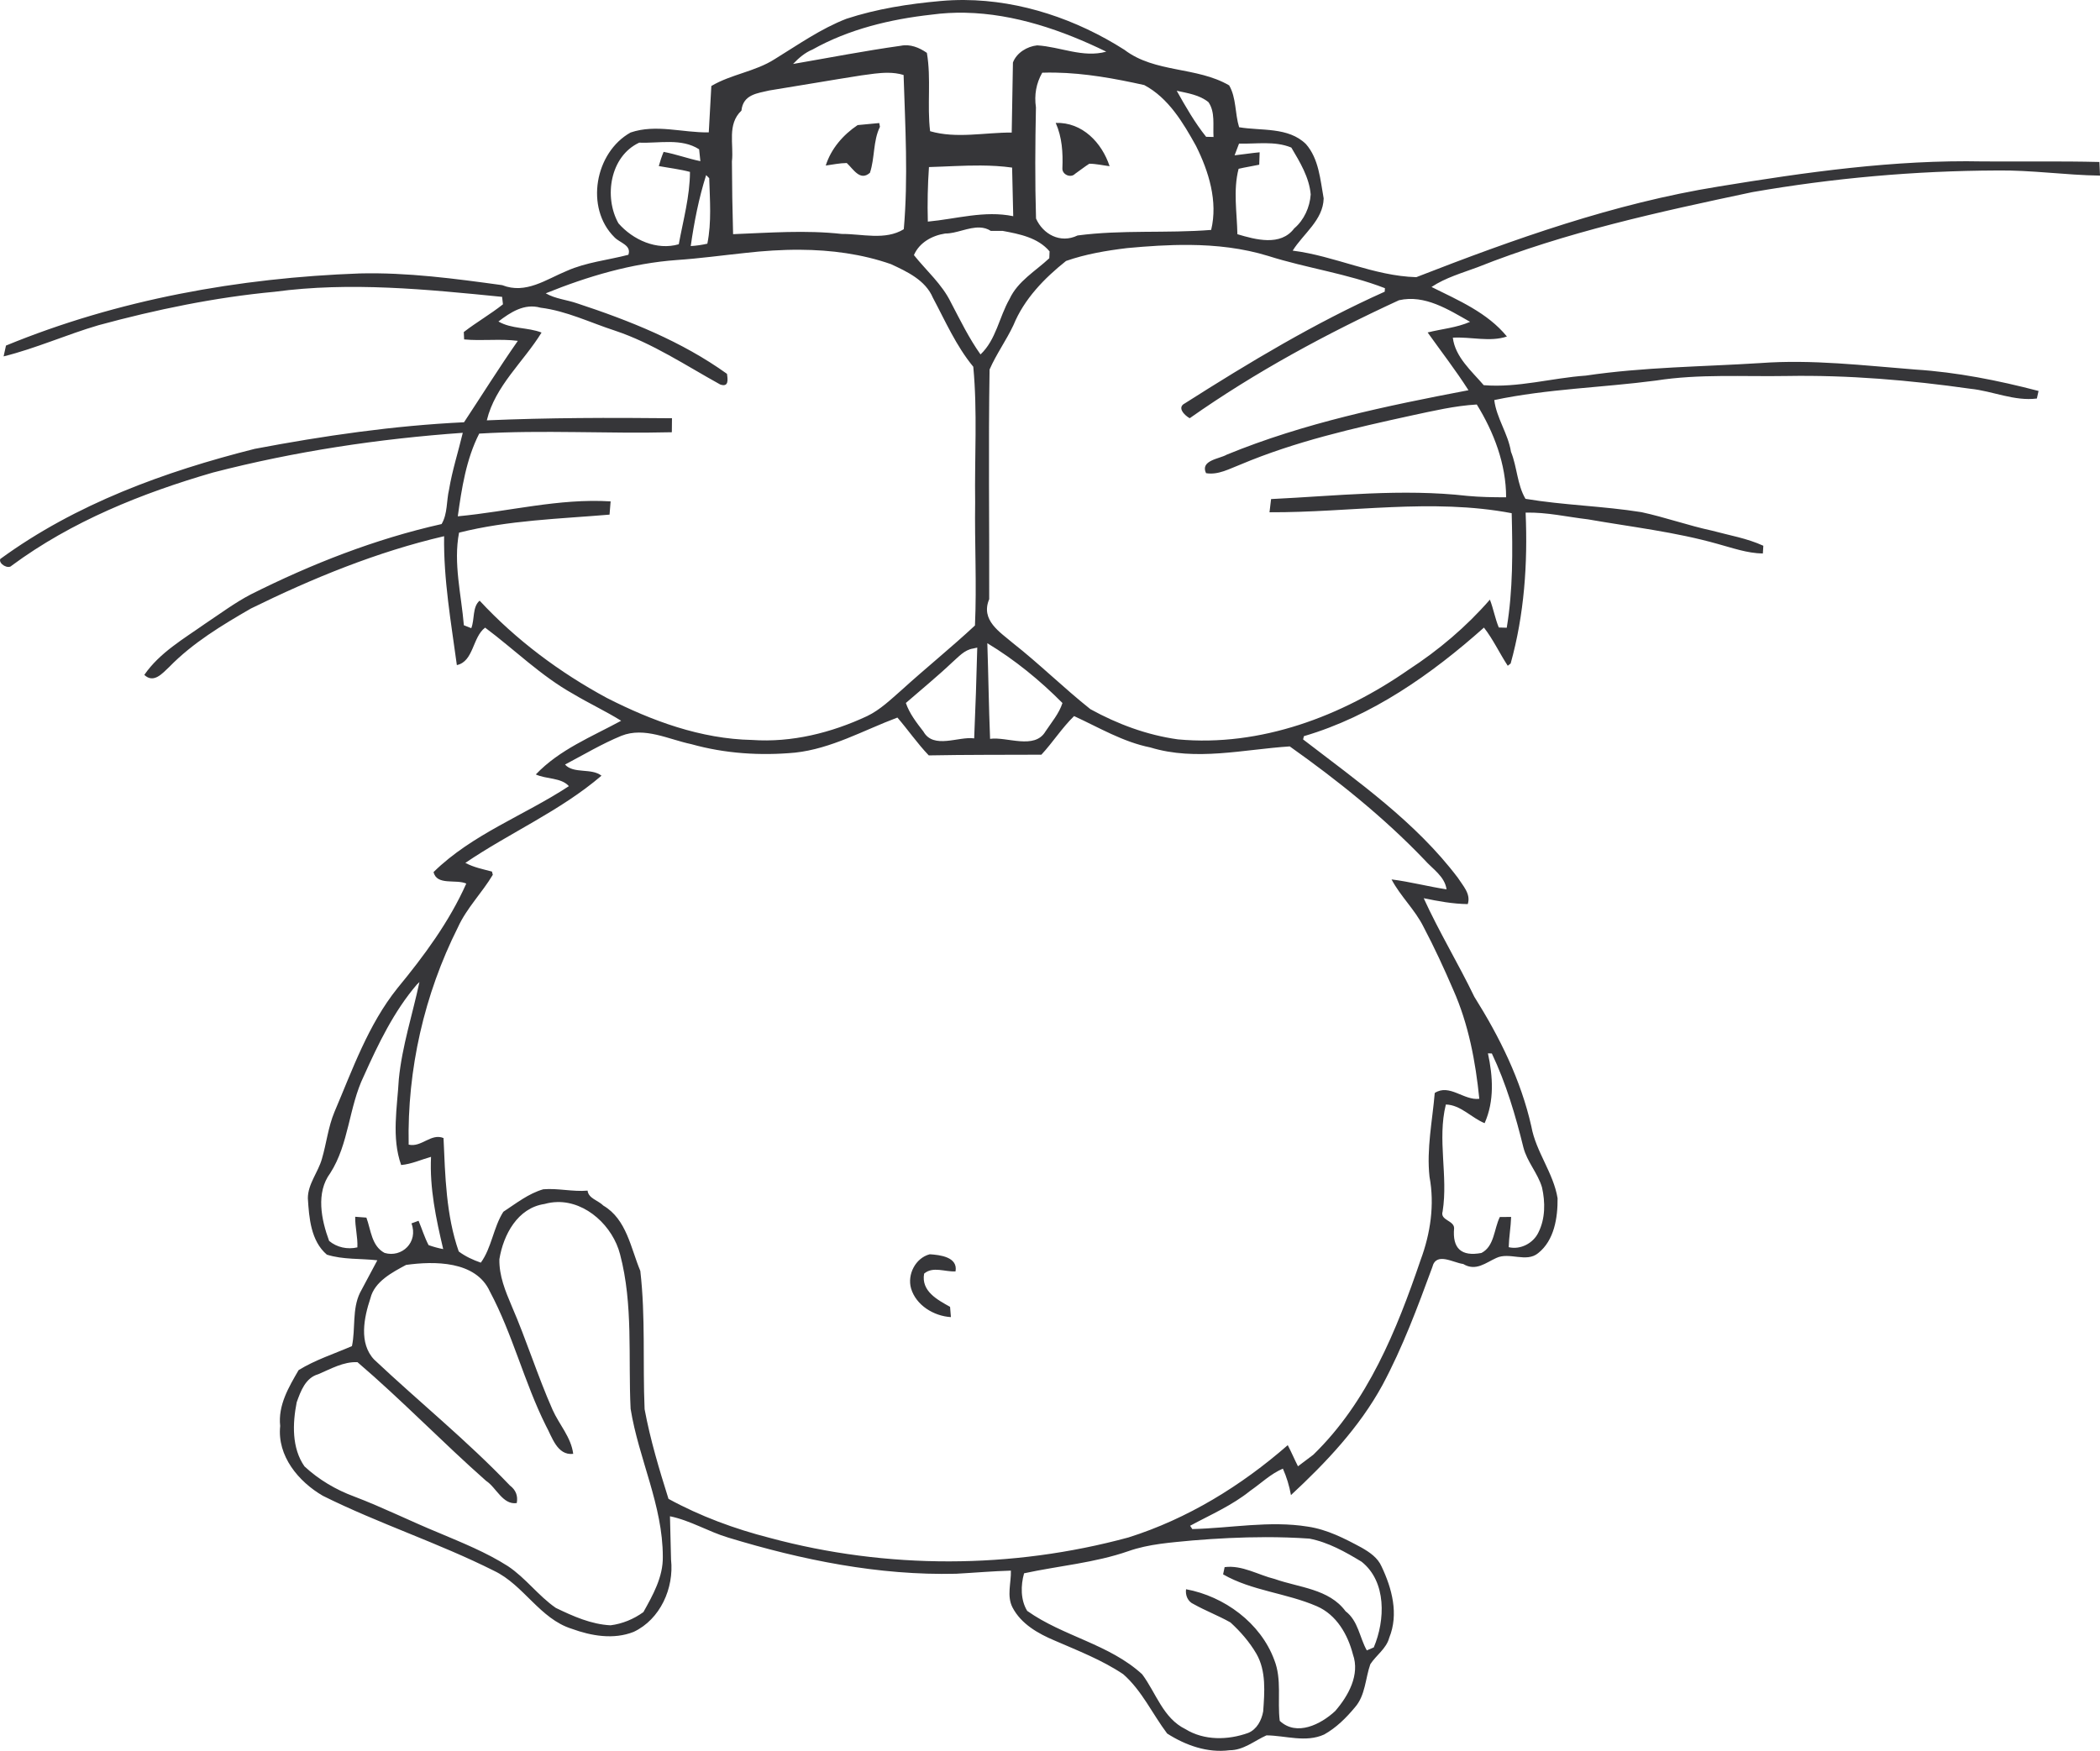
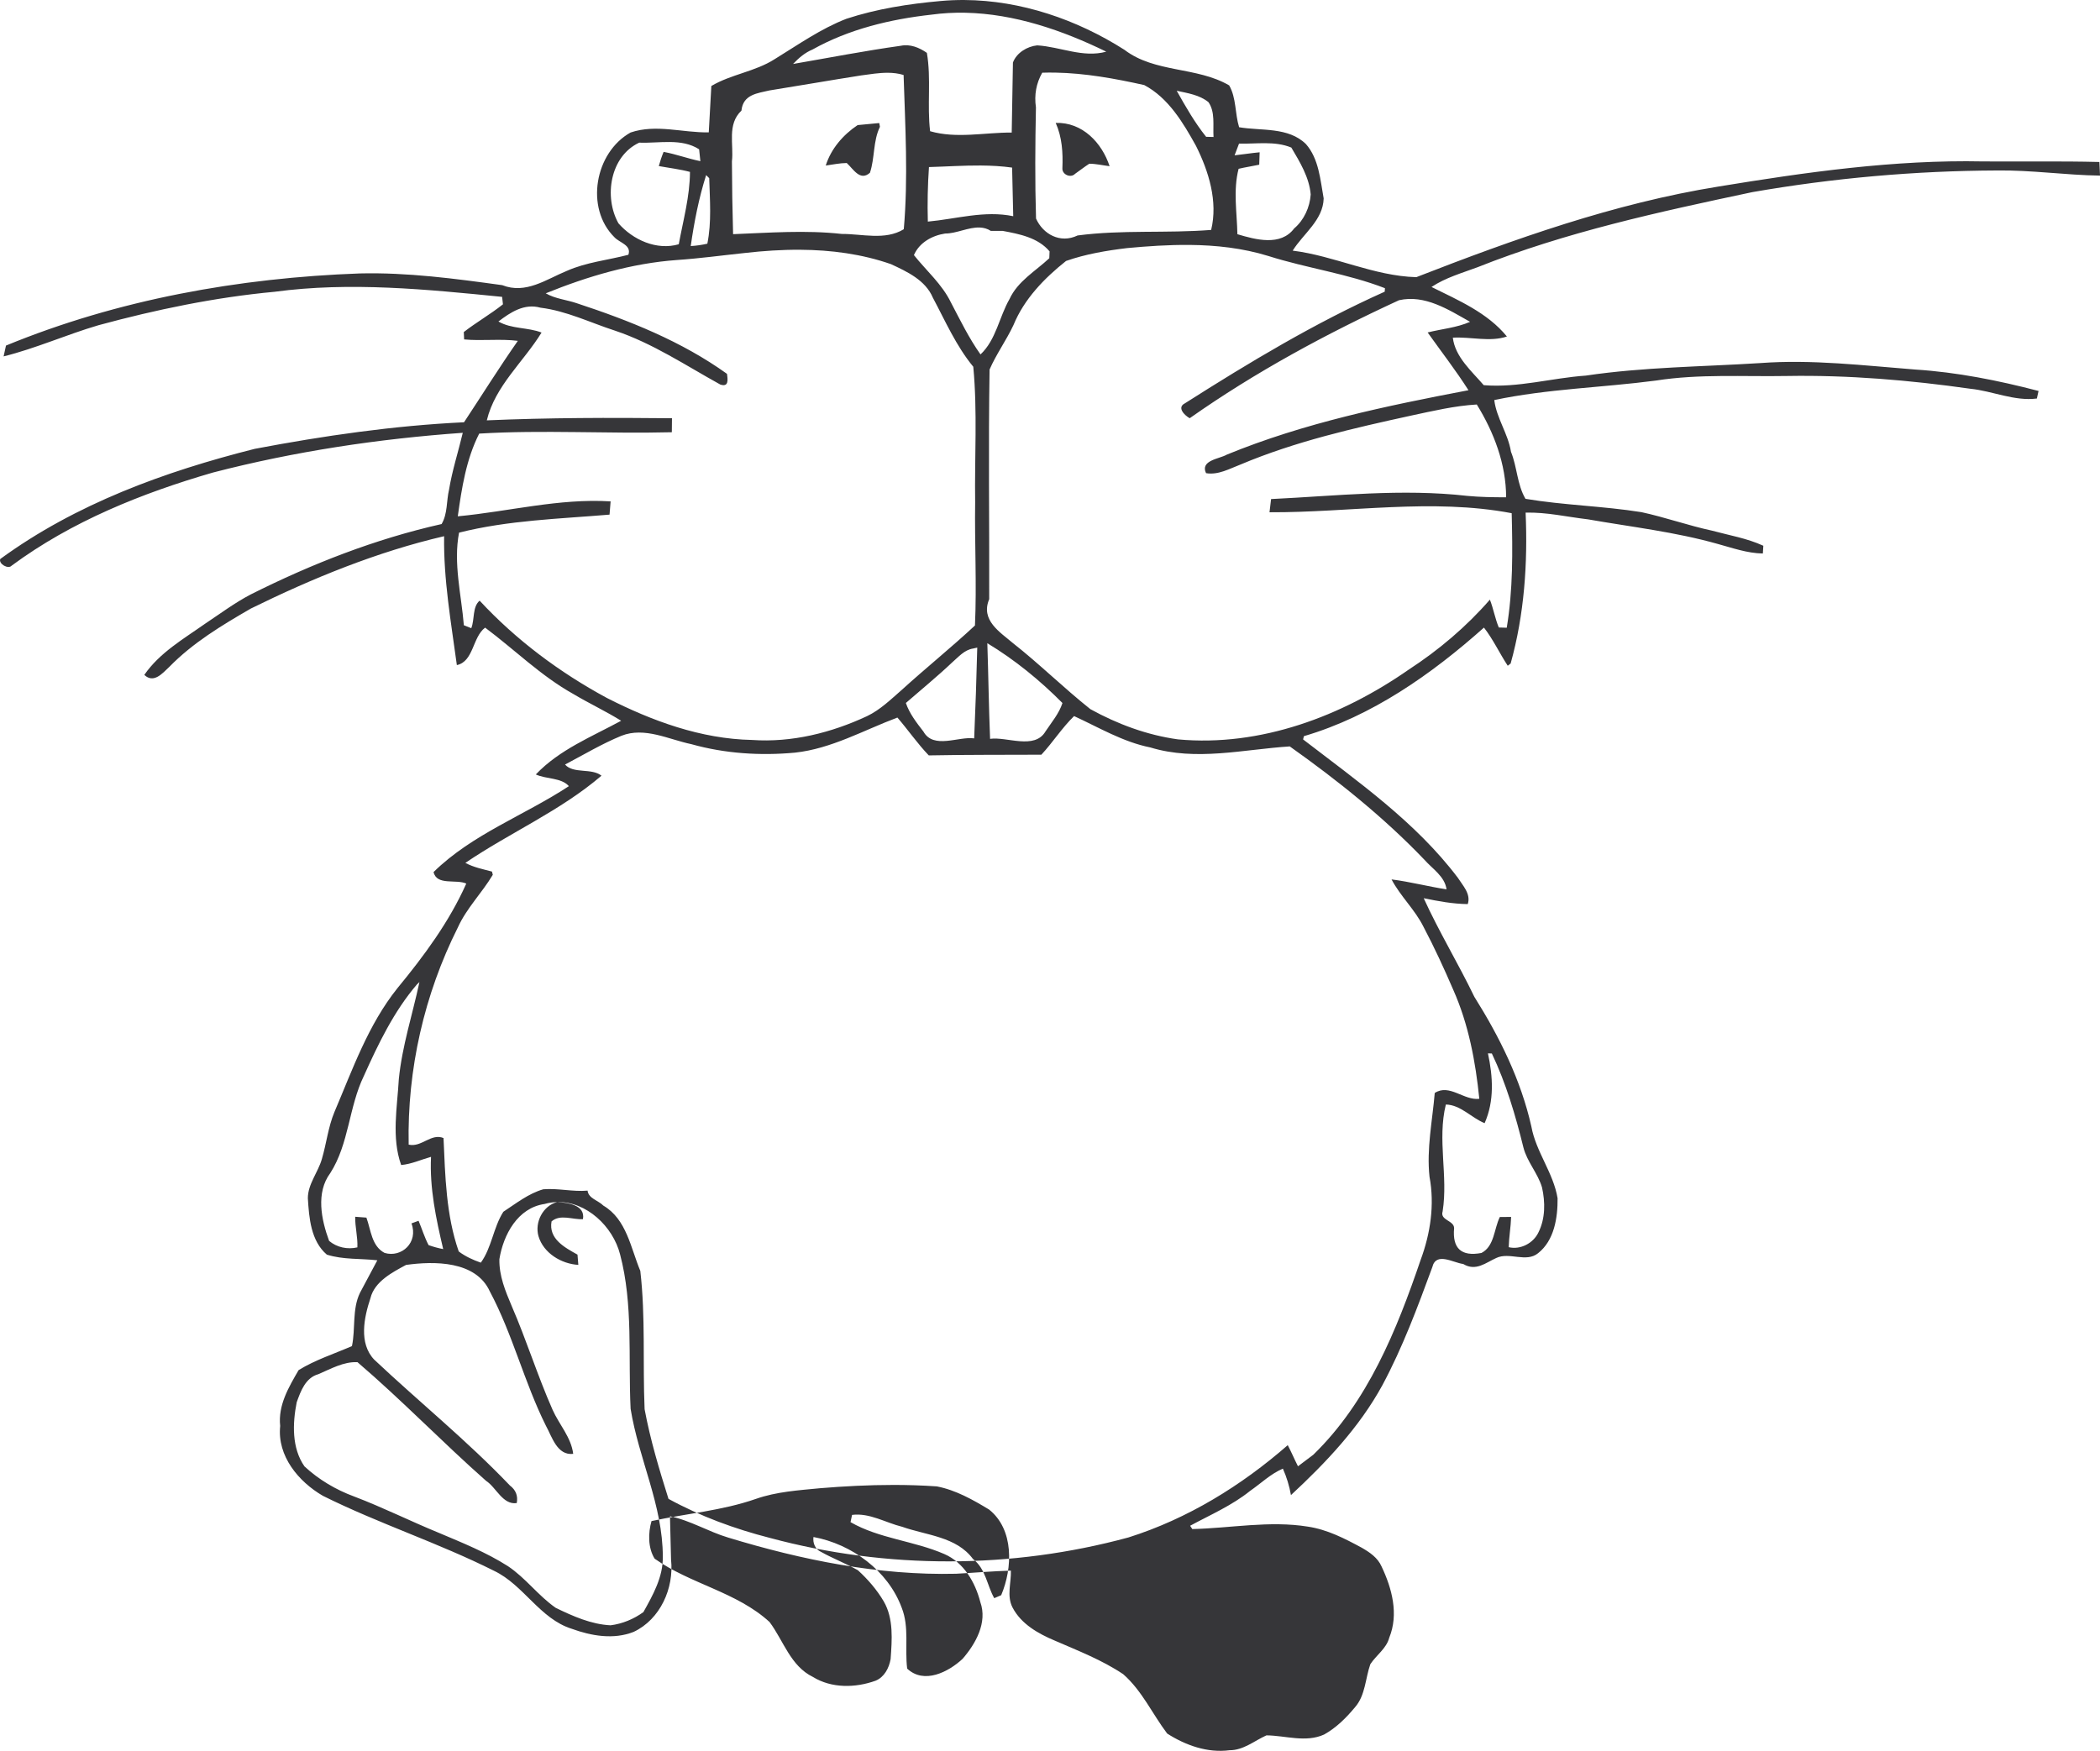
<svg xmlns="http://www.w3.org/2000/svg" id="svg2" height="375.29pt" width="450.03pt" version="1.1" viewBox="0 0 450.029 375.293">
-   <path id="path4" d="m206.68 0.001c-1.73-0.01-3.46 0.063-5.19 0.223-6.8 0.61-13.6 1.67-20.1 3.8-5.5 2.13-10.369 5.58-15.369 8.65-4.18 2.68-9.331 3.239-13.581 5.759-0.14 2.49-0.41 7.461-0.55 9.941-5.57 0.1-11.319-1.83-16.759 0.03-7.64 4.26-9.81 16.179-3.45 22.459 1.11 1.19 3.7 1.67 2.98 3.75-4.39 1.15-9.009 1.59-13.189 3.45-4.42 1.81-8.791 5.061-13.841 3.061-10.12-1.39-20.301-2.761-30.541-2.511-25.87 0.94-51.819 5.591-75.809 15.461-0.13 0.58-0.379 1.74-0.509 2.32 6.93-1.72 13.48-4.671 20.33-6.681 12.37-3.36 24.97-5.979 37.75-7.169 16.19-2.18 32.58-0.521 48.75 1.089 0.04 0.4 0.14 1.2 0.18 1.6-2.68 2.13-5.681 3.841-8.391 5.941 0.02 0.39 0.05 1.19 0.07 1.58 3.82 0.37 7.711-0.181 11.511 0.309-4 5.72-7.691 11.64-11.531 17.45-15.07 0.72-30.039 2.89-44.859 5.7-19.25 4.85-38.37 11.801-54.53 23.611-0.4 1.06 1.73 2.26 2.45 1.42 12.85-9.49 27.88-15.53 43.12-19.95 17.53-4.54 35.5-7.24 53.55-8.52-0.96 4.06-2.261 8.04-2.941 12.17-0.58 2.43-0.29 5.189-1.6 7.389-14.22 3.19-27.881 8.55-40.891 15.08-3.43 1.79-6.539 4.121-9.759 6.261-4.63 3.27-9.759 6.209-13.059 10.989 2.01 1.91 3.87-0.319 5.35-1.709 5.04-5.17 11.28-8.93 17.5-12.52 13.23-6.5 27.01-12.15 41.4-15.5-0.14 9.3 1.49 18.45 2.73 27.63 3.62-0.78 3.329-5.99 6.059-8.03 6.32 4.72 11.981 10.37 18.911 14.23 3.36 2.01 6.909 3.661 10.239 5.731-6.33 3.44-13.219 6.179-18.289 11.509 2.25 1.04 5.439 0.649 7.089 2.509-9.56 6.28-20.71 10.281-29 18.411 0.67 2.96 4.821 1.48 7.011 2.47-3.66 8.22-9.071 15.52-14.761 22.43-6.28 7.85-9.61 17.42-13.5 26.55-1.34 3.22-1.7 6.719-2.68 10.039-0.8 2.85-3.019 5.401-3.009 8.441 0.26 4.19 0.629 9.13 4.069 12.08 3.49 1.1 7.22 0.801 10.82 1.211-0.93 1.74-2.79 5.219-3.72 6.969-1.71 3.53-0.929 7.66-1.719 11.42-3.83 1.67-7.861 2.95-11.431 5.15-2.12 3.65-4.44 7.54-3.95 11.98-0.68 6.43 3.941 11.941 9.141 14.961 11.97 5.96 24.769 10.089 36.709 16.089 6.34 3.03 9.791 10.28 16.641 12.42 4.19 1.53 8.969 2.361 13.259 0.661 5.71-2.69 8.681-9.381 8.011-15.511-0.06-2.31-0.17-6.95-0.23-9.27 4.37 0.89 8.229 3.3 12.489 4.57 15.81 4.81 32.241 8.15 48.841 7.75 3.91-0.21 7.81-0.56 11.73-0.67 0.08 2.62-0.93 5.42 0.35 7.9 1.84 3.54 5.5 5.61 9.05 7.1 4.99 2.17 10.12 4.15 14.67 7.2 4.02 3.52 6.25 8.52 9.42 12.72 3.94 2.52 8.619 4.2 13.369 3.58 2.98 0.02 5.321-2.029 7.911-3.189 4.09 0.04 8.409 1.61 12.359-0.18 2.59-1.44 4.74-3.58 6.62-5.85 2.23-2.54 2.21-6.2 3.28-9.22 1.27-1.95 3.44-3.34 4.05-5.67 2.07-5.07 0.591-10.58-1.639-15.27-0.83-1.9-2.55-3.05-4.25-4.03-3.64-1.97-7.411-3.91-11.541-4.52-8.24-1.33-16.52 0.33-24.77 0.52l-0.47-0.709c4.37-2.36 8.991-4.351 12.881-7.491 2.32-1.6 4.38-3.64 7-4.75 0.8 1.8 1.38 3.69 1.73 5.67 7.5-6.96 14.66-14.52 19.6-23.57 4.33-8.08 7.529-16.69 10.689-25.28 0.81-3.36 4.46-0.951 6.62-0.691 2.72 1.65 4.86-0.289 7.1-1.289 2.79-1.33 6.41 1.06 8.95-1.02 3.47-2.73 4.22-7.61 4.18-11.78-0.89-5.44-4.639-9.941-5.619-15.381-2.25-10-6.81-19.18-12.22-27.8-3.44-7.13-7.57-13.93-10.85-21.13 3.12 0.64 6.229 1.221 9.439 1.261 0.72-2.17-1.06-3.97-2.13-5.65-9.02-11.94-21.429-20.62-33.159-29.65l0.18-0.7c14.57-4.27 27.35-13.27 38.58-23.27 1.98 2.54 3.33 5.49 5.1 8.18l0.62-0.48c2.93-10.5 3.679-21.471 3.209-32.341 4.5-0.12 8.91 0.921 13.37 1.441 9.26 1.62 18.66 2.69 27.73 5.25 3.2 0.87 6.391 2.02 9.741 2.07 0.03-0.41 0.08-1.241 0.1-1.661-3.49-1.61-7.33-2.239-11-3.239-5.1-1.1-10.019-2.861-15.109-3.961-8.24-1.32-16.641-1.479-24.861-2.859-1.8-3.04-1.789-6.85-3.109-10.08-0.61-3.88-3.11-7.221-3.58-11.091 11.41-2.41 23.11-2.66 34.65-4.18 9.3-1.46 18.729-0.81 28.109-0.98 13.14-0.22 26.27 0.889 39.28 2.739 4.75 0.48 9.401 2.711 14.241 2.091 0.09-0.41 0.269-1.21 0.359-1.62-8.66-2.26-17.48-4.021-26.42-4.591-11.04-0.86-22.09-2.209-33.18-1.389-12.49 0.79-25.03 0.849-37.43 2.689-7.31 0.51-14.5 2.65-21.87 2.05-2.56-2.99-6.12-6.02-6.62-10.18 3.81-0.23 7.941 0.98 11.591-0.25-4.17-5.11-10.409-7.76-16.159-10.62 3-1.99 6.49-2.979 9.83-4.219 18.97-7.56 39.01-11.891 58.93-16.111 17.3-3.01 34.84-4.569 52.4-4.639 7.38-0.11 14.72 1 22.1 1.1-0.03-0.73-0.09-2.19-0.13-2.92-8.32-0.21-16.64-0.06-24.95-0.12-19.03-0.39-37.931 2.31-56.661 5.38-22.35 3.6-43.76 11.24-64.78 19.43-9.11-0.25-17.489-4.559-26.489-5.689 2.28-3.65 6.519-6.531 6.639-11.191-0.72-3.95-1.019-8.499-3.809-11.659-3.78-3.7-9.561-2.79-14.311-3.6-0.91-2.94-0.58-6.29-2.13-8.97-6.96-4.06-15.9-2.63-22.45-7.63-10.17-6.479-22.17-10.598-34.28-10.669zm0.198 2.731c10.491 0.214 20.824 3.76 30.192 8.342-4.98 1.38-9.84-1.05-14.8-1.35-2.15 0.22-4.41 1.58-5.2 3.68-0.08 5-0.171 10.009-0.261 15.009-5.77-0.03-11.849 1.351-17.489-0.289-0.67-5.56 0.259-11.281-0.691-16.791-1.63-1.14-3.6-1.94-5.6-1.52-7.74 1.08-15.4 2.58-23.08 3.9 1.2-1.26 2.53-2.42 4.18-3.1 7.78-4.36 16.65-6.489 25.47-7.469 2.428-0.334 4.857-0.462 7.278-0.412zm19.233 12.831c6.438 0.11 12.834 1.279 19.098 2.67 5.19 2.76 8.33 8.06 11.1 13.05 2.73 5.47 4.721 11.9 3.241 18-9.53 0.76-19.13-0.069-28.63 1.191-3.72 1.8-7.43-0.3-8.9-3.63-0.24-7.94-0.18-15.891-0.02-23.831-0.39-2.68 0.06-5.16 1.35-7.43 0.921-0.03 1.841-0.036 2.761-0.02zm-35.855 0.036c1.145 0.005 2.28 0.134 3.383 0.475 0.35 10.98 1.001 22.109 0.041 33.059-4 2.45-8.93 0.981-13.3 1.011-7.76-0.86-15.53-0.25-23.28 0.05-0.15-5.2-0.23-10.4-0.25-15.6 0.43-3.6-1.091-7.931 2.039-10.881 0.35-3.51 3.501-3.719 5.961-4.319 6.58-1.05 13.14-2.201 19.72-3.231 1.844-0.244 3.777-0.573 5.686-0.564zm61.914 3.855c2.34 0.52 4.889 0.88 6.809 2.45 1.48 2.16 0.92 4.959 1.08 7.459-0.4-0.01-1.189-0.029-1.589-0.039-2.44-3.05-4.4-6.48-6.3-9.87zm-25.931 6.891c1.36 3.06 1.571 6.379 1.431 9.689-0.11 1.39 1.789 2.2 2.709 1.23 1.03-0.71 1.999-1.499 3.059-2.169 1.46 0.01 2.9 0.35 4.35 0.53-1.65-5.02-5.83-9.47-11.55-9.28zm-37.819 0.03c-1.16 0.11-3.481 0.329-4.631 0.439-3.1 2.07-5.71 5.08-6.83 8.67 1.49-0.2 2.98-0.529 4.5-0.539 1.41 1.29 2.85 3.969 4.97 2.089 1.07-3.22 0.641-6.779 2.141-9.859zm-44.855 4.064c2.206 0.029 4.36 0.341 6.255 1.566 0.07 0.64 0.199 1.911 0.269 2.541-2.66-0.54-5.21-1.501-7.88-1.991-0.41 0.99-0.75 2.011-1.03 3.041 2.23 0.41 4.49 0.67 6.68 1.25-0.02 5.25-1.46 10.379-2.4 15.509-4.73 1.38-9.84-0.951-12.93-4.491-3.16-5.64-1.801-14.379 4.459-17.289 2.11 0.09 4.37-0.165 6.577-0.136zm127.62 0.256c1.901 0.016 3.783 0.204 5.548 0.939 1.83 3.09 3.84 6.38 4.15 10.05-0.18 2.72-1.43 5.5-3.53 7.27-2.91 3.88-8.25 2.42-12.18 1.25-0.09-4.65-0.931-9.45 0.259-14.02 1.46-0.35 2.95-0.56 4.42-0.88 0.02-0.66 0.059-1.989 0.089-2.659-1.8 0.16-3.579 0.46-5.369 0.65 0.24-0.63 0.71-1.881 0.95-2.511 1.84 0.05 3.76-0.105 5.661-0.089zm-60.958 4.784c2.231 0.016 4.457 0.134 6.666 0.445 0.06 2.61 0.181 7.81 0.241 10.42-6.18-1.28-12.2 0.599-18.3 1.159-0.11-3.9-0.029-7.801 0.241-11.691 3.7-0.106 7.434-0.361 11.153-0.334zm-58.903 2.055 0.659 0.661c0.14 4.66 0.53 9.429-0.4 14.039-1.17 0.27-2.359 0.441-3.559 0.511 0.73-5.13 1.73-10.261 3.3-15.211zm58.659 11.236c0.814 0.035 1.605 0.24 2.35 0.725h2.55c3.59 0.67 7.561 1.439 10.041 4.389-0.02 0.37-0.041 1.11-0.061 1.47-2.95 2.76-6.749 4.91-8.509 8.72-2.23 3.87-2.88 8.75-6.23 11.9-2.48-3.49-4.34-7.33-6.32-11.1-1.91-3.95-5.26-6.821-7.95-10.191 1.16-2.7 3.909-4.2 6.709-4.63 2.317 0.037 4.978-1.388 7.42-1.284zm44.897 3.73c5.726 0.053 11.426 0.676 16.933 2.375 8.23 2.61 16.91 3.77 24.98 6.9l-0.05 0.75c-14.95 6.69-29.019 15.15-42.819 23.93-1.79 0.89-0.05 2.601 1.03 3.191 14.06-9.9 29.25-18.101 44.85-25.291 5.55-1.26 10.61 2.02 15.23 4.63-2.88 1.27-6.081 1.52-9.091 2.28 2.93 4.12 6.03 8.111 8.75 12.381-17.58 3.35-35.199 6.999-51.819 13.819-1.49 0.89-5.74 1.191-4.42 3.961 2.63 0.44 5.039-0.961 7.409-1.861 11.74-4.95 24.191-7.779 36.591-10.489 4.63-0.99 9.27-2.09 14.02-2.37 3.68 5.96 6.279 12.791 6.289 19.891-2.82 0-5.529-0.04-8.309-0.3-13.99-1.6-28.071 0.01-42.061 0.68-0.09 0.71-0.259 2.12-0.339 2.83 17.27 0.08 34.75-3.06 51.9 0.2 0.21 8.19 0.289 16.44-1.061 24.55-0.43-0.01-1.28-0.04-1.7-0.05-0.8-1.93-1.149-4.02-1.909-5.97-5.05 5.8-10.96 10.81-17.4 15-14.32 9.99-31.77 16.59-49.45 14.95-6.6-0.91-12.96-3.27-18.77-6.48-5.71-4.54-10.91-9.69-16.65-14.2-2.68-2.3-6.94-4.85-5.03-9.37 0.05-16.41-0.19-32.83 0.08-49.23 1.44-3.31 3.59-6.26 5.12-9.52 2.29-5.6 6.61-10.04 11.27-13.75 4.19-1.47 8.68-2.229 13.1-2.759 4.406-0.411 8.873-0.716 13.327-0.675zm-83.384 1.038c6.603 0.043 13.184 0.9 19.447 3.087 3.47 1.62 7.37 3.419 8.97 7.189 2.69 5.05 4.991 10.35 8.661 14.8 0.91 9.66 0.26 19.37 0.4 29.05-0.13 8.8 0.359 17.611-0.041 26.411-5.1 4.75-10.531 9.119-15.691 13.809-2.34 2.04-4.6 4.26-7.43 5.62-7.67 3.58-16.129 5.699-24.639 5.109-10.98-0.22-21.461-4.079-31.131-9.009-10.11-5.46-19.439-12.42-27.259-20.85-1.58 1.33-1.041 4.02-1.791 5.9-0.4-0.16-1.199-0.48-1.589-0.63-0.54-6.55-2.29-13.32-1.03-19.85 10.55-2.66 21.46-2.951 32.25-3.861 0.05-0.71 0.17-2.129 0.23-2.839-11.07-0.69-21.83 2.18-32.75 3.2 0.84-6.03 1.799-12.25 4.589-17.73 13.74-0.83 27.521 0.059 41.281-0.291 0.01-0.75 0.02-2.25 0.03-3-13.23-0.14-26.46-0.12-39.68 0.45 1.78-7.4 7.87-12.53 11.73-18.82-2.97-1.15-6.421-0.73-9.241-2.37 2.56-1.95 5.531-3.939 9.011-2.959 5.56 0.68 10.679 3.21 15.959 4.92 8.08 2.7 15.18 7.47 22.57 11.55 1.85 0.62 1.619-1.031 1.439-2.291-9.69-6.96-20.92-11.429-32.2-15.139-2.2-0.75-4.599-0.94-6.639-2.12 8.98-3.64 18.42-6.441 28.12-7.141 4.88-0.33 9.72-0.999 14.58-1.509 3.911-0.446 7.88-0.714 11.842-0.688zm40.088 84.337c5.88 3.55 11.27 7.95 16.1 12.82-0.73 2.26-2.33 4.12-3.63 6.08-2.34 4-8.32 1.08-11.88 1.6-0.28-6.84-0.361-13.67-0.591-20.5zm-2.159 0.939c-0.16 6.49-0.381 12.981-0.661 19.461-3.34-0.48-8.71 2.4-10.88-1.47-1.46-1.89-2.979-3.83-3.759-6.12 3.32-2.89 6.73-5.67 9.93-8.7 1.35-1.17 2.61-2.69 4.48-2.97zm20.75 14.681c5.34 2.46 10.49 5.549 16.33 6.719 9.81 3 19.959 0.421 29.889-0.219 10.25 7.27 20.141 15.19 28.861 24.3 1.71 1.95 4.359 3.549 4.739 6.339-3.95-0.6-7.819-1.63-11.789-2.13 1.91 3.62 5.02 6.479 6.85 10.159 2.32 4.4 4.41 8.931 6.38 13.511 3.27 7.36 4.78 15.379 5.58 23.359-3.32 0.41-6.39-3.3-9.55-1.25-0.5 5.96-1.78 11.97-1.12 17.97 1.12 5.98 0.2 12.15-1.9 17.8-5.14 15.1-11.35 30.45-23 41.77-0.82 0.62-2.469 1.86-3.289 2.48-0.76-1.5-1.411-3.05-2.191-4.53-9.98 8.71-21.46 15.78-34.13 19.78-25.01 6.8-51.829 6.85-76.859 0.1-7.52-1.92-14.9-4.64-21.72-8.37-1.99-6.32-3.91-12.7-5.12-19.22-0.42-9.88 0.22-19.789-0.92-29.639-2.06-4.93-2.94-11.07-7.92-14-1.06-1.1-3.2-1.521-3.38-3.211-3.17 0.28-6.329-0.549-9.489-0.289-3.18 0.91-5.841 3.04-8.561 4.82-2.15 3.37-2.5 7.719-4.83 10.909-1.67-0.58-3.31-1.33-4.73-2.4-2.72-7.77-2.901-16.179-3.261-24.309-2.66-1.11-4.749 2.069-7.469 1.409-0.33-16.08 3.329-32.19 10.539-46.55 1.88-4.16 5.181-7.411 7.491-11.291l-0.18-0.689c-1.93-0.51-3.92-0.901-5.7-1.861 9.55-6.49 20.339-11.129 29.169-18.689-2.15-1.71-5.999-0.341-7.809-2.391 3.99-2.1 7.89-4.439 12.07-6.159 4.97-1.98 10.159 0.789 14.989 1.789 7.2 2.02 14.78 2.51 22.22 1.82 7.8-0.84 14.71-4.81 21.95-7.52 2.29 2.66 4.28 5.561 6.72 8.111 8.04-0.16 16.08-0.11 24.13-0.15 2.46-2.65 4.411-5.75 7.011-8.28zm-140.29 57.01c-1.48 6.93-3.719 13.721-4.419 20.811-0.34 6.06-1.6 12.519 0.5 18.409 2.23-0.2 4.27-1.16 6.4-1.75-0.32 6.7 1.079 13.29 2.609 19.77-1.07-0.2-2.11-0.49-3.13-0.85-0.88-1.67-1.42-3.49-2.15-5.22l-1.52 0.561c1.52 4.06-2.089 7.41-5.759 6.33-2.81-1.48-2.92-4.93-3.9-7.57-0.6-0.05-1.8-0.14-2.4-0.18-0.04 2.2 0.569 4.349 0.469 6.559-2.11 0.49-4.399 0.021-6.059-1.389-1.68-4.56-2.869-10.33 0.241-14.52 4.03-6.28 3.97-14.17 7.2-20.82 3.08-6.87 6.449-13.869 11.359-19.609zm228.98 15.281 0.839 0.03c3.04 6.4 5.071 13.259 6.761 20.139 0.79 3.09 3.089 5.52 3.989 8.57 0.71 3.17 0.72 6.69-0.77 9.65-1.1 2.32-3.849 3.761-6.369 3.161 0.06-2.17 0.449-4.321 0.519-6.481-0.61 0-1.819 0.011-2.419 0.011-1.27 2.55-1.141 6.269-3.941 7.709-4.31 0.81-6.259-0.96-5.859-5.32-0.02-1.68-3.071-1.66-2.461-3.58 1.21-7.61-1.179-15.35 0.691-22.92 3.2 0.08 5.459 2.85 8.309 4 2.12-4.78 1.781-10.009 0.711-14.969zm-199.46 31.875c6.276-0.144 11.942 5.228 13.473 11.205 2.85 10.78 1.719 22.089 2.259 33.109 1.72 10.7 6.91 20.721 6.9 31.711 0.08 4.31-2.119 8.229-4.159 11.869-2.06 1.5-4.51 2.511-7.03 2.831-4.15-0.2-8.061-1.951-11.741-3.731-3.76-2.6-6.46-6.419-10.28-8.959-4.63-2.95-9.729-4.99-14.759-7.12-6.11-2.5-12.011-5.46-18.181-7.8-3.91-1.44-7.579-3.61-10.639-6.45-2.76-3.94-2.56-9.239-1.67-13.739 0.85-2.38 1.88-5.25 4.62-6.02 2.66-1.12 5.409-2.73 8.409-2.58 9.51 8.13 18.191 17.169 27.561 25.439 2.16 1.39 3.569 5.201 6.569 4.761 0.29-1.55-0.199-2.81-1.469-3.77-9.14-9.58-19.471-17.931-29.091-26.991-3.32-3.51-2.181-9.01-0.791-13.17 0.87-3.56 4.701-5.539 7.631-7.119 5.98-0.83 14.94-0.93 17.95 5.68 4.9 9.19 7.359 19.44 12.009 28.77 1.32 2.37 2.389 6.44 5.859 6.05-0.44-3.57-3.02-6.29-4.43-9.47-3.22-7.29-5.58-14.91-8.75-22.22-1.35-3.19-2.719-6.481-2.639-10.041 0.85-5.24 3.909-10.99 9.669-11.83 0.911-0.26 1.821-0.394 2.717-0.414zm79.844 11.194c-3.06 0.79-4.861 4.34-4.011 7.32 1.07 3.63 4.901 5.94 8.541 6.15-0.04-0.55-0.13-1.65-0.18-2.2-2.73-1.52-6.231-3.37-5.561-7.12 1.89-1.63 4.501-0.34 6.731-0.48 0.55-3.08-3.31-3.53-5.52-3.67zm71.962 60.637c3.135-0.001 6.269 0.095 9.397 0.313 4.04 0.78 7.711 2.851 11.191 4.961 5.37 4.28 5.06 12.539 2.6 18.359-0.37 0.16-1.111 0.481-1.491 0.641-1.57-2.78-1.819-6.31-4.559-8.4-3.54-4.81-10.021-5.07-15.161-6.9-3.57-0.87-6.98-3.03-10.75-2.55-0.09 0.38-0.25 1.16-0.33 1.55 6.12 3.53 13.6 4.009 20.1 6.839 4.2 1.82 6.62 6.051 7.72 10.311 1.56 4.36-0.999 8.929-3.809 12.159-3.04 2.83-8.25 5.491-11.87 2.091-0.54-4.34 0.48-8.9-1.17-13.05-2.93-7.95-10.729-13.651-18.909-15.161-0.18 1.29 0.37 2.651 1.63 3.191 2.56 1.44 5.319 2.47 7.889 3.93 2.14 1.95 4.08 4.19 5.55 6.7 2.14 3.71 1.751 8.251 1.461 12.361-0.34 1.9-1.35 3.859-3.22 4.619-4.32 1.56-9.43 1.661-13.43-0.809-4.81-2.34-6.301-7.77-9.291-11.77-7.06-6.47-16.94-8.12-24.63-13.58-1.44-2.32-1.41-5.469-0.67-8.059 7.44-1.61 15.131-2.23 22.361-4.75 4.41-1.55 9.119-1.841 13.739-2.291 5.2-0.431 10.428-0.702 15.653-0.703z" fill="#363639" />
+   <path id="path4" d="m206.68 0.001c-1.73-0.01-3.46 0.063-5.19 0.223-6.8 0.61-13.6 1.67-20.1 3.8-5.5 2.13-10.369 5.58-15.369 8.65-4.18 2.68-9.331 3.239-13.581 5.759-0.14 2.49-0.41 7.461-0.55 9.941-5.57 0.1-11.319-1.83-16.759 0.03-7.64 4.26-9.81 16.179-3.45 22.459 1.11 1.19 3.7 1.67 2.98 3.75-4.39 1.15-9.009 1.59-13.189 3.45-4.42 1.81-8.791 5.061-13.841 3.061-10.12-1.39-20.301-2.761-30.541-2.511-25.87 0.94-51.819 5.591-75.809 15.461-0.13 0.58-0.379 1.74-0.509 2.32 6.93-1.72 13.48-4.671 20.33-6.681 12.37-3.36 24.97-5.979 37.75-7.169 16.19-2.18 32.58-0.521 48.75 1.089 0.04 0.4 0.14 1.2 0.18 1.6-2.68 2.13-5.681 3.841-8.391 5.941 0.02 0.39 0.05 1.19 0.07 1.58 3.82 0.37 7.711-0.181 11.511 0.309-4 5.72-7.691 11.64-11.531 17.45-15.07 0.72-30.039 2.89-44.859 5.7-19.25 4.85-38.37 11.801-54.53 23.611-0.4 1.06 1.73 2.26 2.45 1.42 12.85-9.49 27.88-15.53 43.12-19.95 17.53-4.54 35.5-7.24 53.55-8.52-0.96 4.06-2.261 8.04-2.941 12.17-0.58 2.43-0.29 5.189-1.6 7.389-14.22 3.19-27.881 8.55-40.891 15.08-3.43 1.79-6.539 4.121-9.759 6.261-4.63 3.27-9.759 6.209-13.059 10.989 2.01 1.91 3.87-0.319 5.35-1.709 5.04-5.17 11.28-8.93 17.5-12.52 13.23-6.5 27.01-12.15 41.4-15.5-0.14 9.3 1.49 18.45 2.73 27.63 3.62-0.78 3.329-5.99 6.059-8.03 6.32 4.72 11.981 10.37 18.911 14.23 3.36 2.01 6.909 3.661 10.239 5.731-6.33 3.44-13.219 6.179-18.289 11.509 2.25 1.04 5.439 0.649 7.089 2.509-9.56 6.28-20.71 10.281-29 18.411 0.67 2.96 4.821 1.48 7.011 2.47-3.66 8.22-9.071 15.52-14.761 22.43-6.28 7.85-9.61 17.42-13.5 26.55-1.34 3.22-1.7 6.719-2.68 10.039-0.8 2.85-3.019 5.401-3.009 8.441 0.26 4.19 0.629 9.13 4.069 12.08 3.49 1.1 7.22 0.801 10.82 1.211-0.93 1.74-2.79 5.219-3.72 6.969-1.71 3.53-0.929 7.66-1.719 11.42-3.83 1.67-7.861 2.95-11.431 5.15-2.12 3.65-4.44 7.54-3.95 11.98-0.68 6.43 3.941 11.941 9.141 14.961 11.97 5.96 24.769 10.089 36.709 16.089 6.34 3.03 9.791 10.28 16.641 12.42 4.19 1.53 8.969 2.361 13.259 0.661 5.71-2.69 8.681-9.381 8.011-15.511-0.06-2.31-0.17-6.95-0.23-9.27 4.37 0.89 8.229 3.3 12.489 4.57 15.81 4.81 32.241 8.15 48.841 7.75 3.91-0.21 7.81-0.56 11.73-0.67 0.08 2.62-0.93 5.42 0.35 7.9 1.84 3.54 5.5 5.61 9.05 7.1 4.99 2.17 10.12 4.15 14.67 7.2 4.02 3.52 6.25 8.52 9.42 12.72 3.94 2.52 8.619 4.2 13.369 3.58 2.98 0.02 5.321-2.029 7.911-3.189 4.09 0.04 8.409 1.61 12.359-0.18 2.59-1.44 4.74-3.58 6.62-5.85 2.23-2.54 2.21-6.2 3.28-9.22 1.27-1.95 3.44-3.34 4.05-5.67 2.07-5.07 0.591-10.58-1.639-15.27-0.83-1.9-2.55-3.05-4.25-4.03-3.64-1.97-7.411-3.91-11.541-4.52-8.24-1.33-16.52 0.33-24.77 0.52l-0.47-0.709c4.37-2.36 8.991-4.351 12.881-7.491 2.32-1.6 4.38-3.64 7-4.75 0.8 1.8 1.38 3.69 1.73 5.67 7.5-6.96 14.66-14.52 19.6-23.57 4.33-8.08 7.529-16.69 10.689-25.28 0.81-3.36 4.46-0.951 6.62-0.691 2.72 1.65 4.86-0.289 7.1-1.289 2.79-1.33 6.41 1.06 8.95-1.02 3.47-2.73 4.22-7.61 4.18-11.78-0.89-5.44-4.639-9.941-5.619-15.381-2.25-10-6.81-19.18-12.22-27.8-3.44-7.13-7.57-13.93-10.85-21.13 3.12 0.64 6.229 1.221 9.439 1.261 0.72-2.17-1.06-3.97-2.13-5.65-9.02-11.94-21.429-20.62-33.159-29.65l0.18-0.7c14.57-4.27 27.35-13.27 38.58-23.27 1.98 2.54 3.33 5.49 5.1 8.18l0.62-0.48c2.93-10.5 3.679-21.471 3.209-32.341 4.5-0.12 8.91 0.921 13.37 1.441 9.26 1.62 18.66 2.69 27.73 5.25 3.2 0.87 6.391 2.02 9.741 2.07 0.03-0.41 0.08-1.241 0.1-1.661-3.49-1.61-7.33-2.239-11-3.239-5.1-1.1-10.019-2.861-15.109-3.961-8.24-1.32-16.641-1.479-24.861-2.859-1.8-3.04-1.789-6.85-3.109-10.08-0.61-3.88-3.11-7.221-3.58-11.091 11.41-2.41 23.11-2.66 34.65-4.18 9.3-1.46 18.729-0.81 28.109-0.98 13.14-0.22 26.27 0.889 39.28 2.739 4.75 0.48 9.401 2.711 14.241 2.091 0.09-0.41 0.269-1.21 0.359-1.62-8.66-2.26-17.48-4.021-26.42-4.591-11.04-0.86-22.09-2.209-33.18-1.389-12.49 0.79-25.03 0.849-37.43 2.689-7.31 0.51-14.5 2.65-21.87 2.05-2.56-2.99-6.12-6.02-6.62-10.18 3.81-0.23 7.941 0.98 11.591-0.25-4.17-5.11-10.409-7.76-16.159-10.62 3-1.99 6.49-2.979 9.83-4.219 18.97-7.56 39.01-11.891 58.93-16.111 17.3-3.01 34.84-4.569 52.4-4.639 7.38-0.11 14.72 1 22.1 1.1-0.03-0.73-0.09-2.19-0.13-2.92-8.32-0.21-16.64-0.06-24.95-0.12-19.03-0.39-37.931 2.31-56.661 5.38-22.35 3.6-43.76 11.24-64.78 19.43-9.11-0.25-17.489-4.559-26.489-5.689 2.28-3.65 6.519-6.531 6.639-11.191-0.72-3.95-1.019-8.499-3.809-11.659-3.78-3.7-9.561-2.79-14.311-3.6-0.91-2.94-0.58-6.29-2.13-8.97-6.96-4.06-15.9-2.63-22.45-7.63-10.17-6.479-22.17-10.598-34.28-10.669zm0.198 2.731c10.491 0.214 20.824 3.76 30.192 8.342-4.98 1.38-9.84-1.05-14.8-1.35-2.15 0.22-4.41 1.58-5.2 3.68-0.08 5-0.171 10.009-0.261 15.009-5.77-0.03-11.849 1.351-17.489-0.289-0.67-5.56 0.259-11.281-0.691-16.791-1.63-1.14-3.6-1.94-5.6-1.52-7.74 1.08-15.4 2.58-23.08 3.9 1.2-1.26 2.53-2.42 4.18-3.1 7.78-4.36 16.65-6.489 25.47-7.469 2.428-0.334 4.857-0.462 7.278-0.412zm19.233 12.831c6.438 0.11 12.834 1.279 19.098 2.67 5.19 2.76 8.33 8.06 11.1 13.05 2.73 5.47 4.721 11.9 3.241 18-9.53 0.76-19.13-0.069-28.63 1.191-3.72 1.8-7.43-0.3-8.9-3.63-0.24-7.94-0.18-15.891-0.02-23.831-0.39-2.68 0.06-5.16 1.35-7.43 0.921-0.03 1.841-0.036 2.761-0.02zm-35.855 0.036c1.145 0.005 2.28 0.134 3.383 0.475 0.35 10.98 1.001 22.109 0.041 33.059-4 2.45-8.93 0.981-13.3 1.011-7.76-0.86-15.53-0.25-23.28 0.05-0.15-5.2-0.23-10.4-0.25-15.6 0.43-3.6-1.091-7.931 2.039-10.881 0.35-3.51 3.501-3.719 5.961-4.319 6.58-1.05 13.14-2.201 19.72-3.231 1.844-0.244 3.777-0.573 5.686-0.564zm61.914 3.855c2.34 0.52 4.889 0.88 6.809 2.45 1.48 2.16 0.92 4.959 1.08 7.459-0.4-0.01-1.189-0.029-1.589-0.039-2.44-3.05-4.4-6.48-6.3-9.87zm-25.931 6.891c1.36 3.06 1.571 6.379 1.431 9.689-0.11 1.39 1.789 2.2 2.709 1.23 1.03-0.71 1.999-1.499 3.059-2.169 1.46 0.01 2.9 0.35 4.35 0.53-1.65-5.02-5.83-9.47-11.55-9.28zm-37.819 0.03c-1.16 0.11-3.481 0.329-4.631 0.439-3.1 2.07-5.71 5.08-6.83 8.67 1.49-0.2 2.98-0.529 4.5-0.539 1.41 1.29 2.85 3.969 4.97 2.089 1.07-3.22 0.641-6.779 2.141-9.859zm-44.855 4.064c2.206 0.029 4.36 0.341 6.255 1.566 0.07 0.64 0.199 1.911 0.269 2.541-2.66-0.54-5.21-1.501-7.88-1.991-0.41 0.99-0.75 2.011-1.03 3.041 2.23 0.41 4.49 0.67 6.68 1.25-0.02 5.25-1.46 10.379-2.4 15.509-4.73 1.38-9.84-0.951-12.93-4.491-3.16-5.64-1.801-14.379 4.459-17.289 2.11 0.09 4.37-0.165 6.577-0.136zm127.62 0.256c1.901 0.016 3.783 0.204 5.548 0.939 1.83 3.09 3.84 6.38 4.15 10.05-0.18 2.72-1.43 5.5-3.53 7.27-2.91 3.88-8.25 2.42-12.18 1.25-0.09-4.65-0.931-9.45 0.259-14.02 1.46-0.35 2.95-0.56 4.42-0.88 0.02-0.66 0.059-1.989 0.089-2.659-1.8 0.16-3.579 0.46-5.369 0.65 0.24-0.63 0.71-1.881 0.95-2.511 1.84 0.05 3.76-0.105 5.661-0.089zm-60.958 4.784c2.231 0.016 4.457 0.134 6.666 0.445 0.06 2.61 0.181 7.81 0.241 10.42-6.18-1.28-12.2 0.599-18.3 1.159-0.11-3.9-0.029-7.801 0.241-11.691 3.7-0.106 7.434-0.361 11.153-0.334zm-58.903 2.055 0.659 0.661c0.14 4.66 0.53 9.429-0.4 14.039-1.17 0.27-2.359 0.441-3.559 0.511 0.73-5.13 1.73-10.261 3.3-15.211zm58.659 11.236c0.814 0.035 1.605 0.24 2.35 0.725h2.55c3.59 0.67 7.561 1.439 10.041 4.389-0.02 0.37-0.041 1.11-0.061 1.47-2.95 2.76-6.749 4.91-8.509 8.72-2.23 3.87-2.88 8.75-6.23 11.9-2.48-3.49-4.34-7.33-6.32-11.1-1.91-3.95-5.26-6.821-7.95-10.191 1.16-2.7 3.909-4.2 6.709-4.63 2.317 0.037 4.978-1.388 7.42-1.284zm44.897 3.73c5.726 0.053 11.426 0.676 16.933 2.375 8.23 2.61 16.91 3.77 24.98 6.9l-0.05 0.75c-14.95 6.69-29.019 15.15-42.819 23.93-1.79 0.89-0.05 2.601 1.03 3.191 14.06-9.9 29.25-18.101 44.85-25.291 5.55-1.26 10.61 2.02 15.23 4.63-2.88 1.27-6.081 1.52-9.091 2.28 2.93 4.12 6.03 8.111 8.75 12.381-17.58 3.35-35.199 6.999-51.819 13.819-1.49 0.89-5.74 1.191-4.42 3.961 2.63 0.44 5.039-0.961 7.409-1.861 11.74-4.95 24.191-7.779 36.591-10.489 4.63-0.99 9.27-2.09 14.02-2.37 3.68 5.96 6.279 12.791 6.289 19.891-2.82 0-5.529-0.04-8.309-0.3-13.99-1.6-28.071 0.01-42.061 0.68-0.09 0.71-0.259 2.12-0.339 2.83 17.27 0.08 34.75-3.06 51.9 0.2 0.21 8.19 0.289 16.44-1.061 24.55-0.43-0.01-1.28-0.04-1.7-0.05-0.8-1.93-1.149-4.02-1.909-5.97-5.05 5.8-10.96 10.81-17.4 15-14.32 9.99-31.77 16.59-49.45 14.95-6.6-0.91-12.96-3.27-18.77-6.48-5.71-4.54-10.91-9.69-16.65-14.2-2.68-2.3-6.94-4.85-5.03-9.37 0.05-16.41-0.19-32.83 0.08-49.23 1.44-3.31 3.59-6.26 5.12-9.52 2.29-5.6 6.61-10.04 11.27-13.75 4.19-1.47 8.68-2.229 13.1-2.759 4.406-0.411 8.873-0.716 13.327-0.675zm-83.384 1.038c6.603 0.043 13.184 0.9 19.447 3.087 3.47 1.62 7.37 3.419 8.97 7.189 2.69 5.05 4.991 10.35 8.661 14.8 0.91 9.66 0.26 19.37 0.4 29.05-0.13 8.8 0.359 17.611-0.041 26.411-5.1 4.75-10.531 9.119-15.691 13.809-2.34 2.04-4.6 4.26-7.43 5.62-7.67 3.58-16.129 5.699-24.639 5.109-10.98-0.22-21.461-4.079-31.131-9.009-10.11-5.46-19.439-12.42-27.259-20.85-1.58 1.33-1.041 4.02-1.791 5.9-0.4-0.16-1.199-0.48-1.589-0.63-0.54-6.55-2.29-13.32-1.03-19.85 10.55-2.66 21.46-2.951 32.25-3.861 0.05-0.71 0.17-2.129 0.23-2.839-11.07-0.69-21.83 2.18-32.75 3.2 0.84-6.03 1.799-12.25 4.589-17.73 13.74-0.83 27.521 0.059 41.281-0.291 0.01-0.75 0.02-2.25 0.03-3-13.23-0.14-26.46-0.12-39.68 0.45 1.78-7.4 7.87-12.53 11.73-18.82-2.97-1.15-6.421-0.73-9.241-2.37 2.56-1.95 5.531-3.939 9.011-2.959 5.56 0.68 10.679 3.21 15.959 4.92 8.08 2.7 15.18 7.47 22.57 11.55 1.85 0.62 1.619-1.031 1.439-2.291-9.69-6.96-20.92-11.429-32.2-15.139-2.2-0.75-4.599-0.94-6.639-2.12 8.98-3.64 18.42-6.441 28.12-7.141 4.88-0.33 9.72-0.999 14.58-1.509 3.911-0.446 7.88-0.714 11.842-0.688zm40.088 84.337c5.88 3.55 11.27 7.95 16.1 12.82-0.73 2.26-2.33 4.12-3.63 6.08-2.34 4-8.32 1.08-11.88 1.6-0.28-6.84-0.361-13.67-0.591-20.5zm-2.159 0.939c-0.16 6.49-0.381 12.981-0.661 19.461-3.34-0.48-8.71 2.4-10.88-1.47-1.46-1.89-2.979-3.83-3.759-6.12 3.32-2.89 6.73-5.67 9.93-8.7 1.35-1.17 2.61-2.69 4.48-2.97zm20.75 14.681c5.34 2.46 10.49 5.549 16.33 6.719 9.81 3 19.959 0.421 29.889-0.219 10.25 7.27 20.141 15.19 28.861 24.3 1.71 1.95 4.359 3.549 4.739 6.339-3.95-0.6-7.819-1.63-11.789-2.13 1.91 3.62 5.02 6.479 6.85 10.159 2.32 4.4 4.41 8.931 6.38 13.511 3.27 7.36 4.78 15.379 5.58 23.359-3.32 0.41-6.39-3.3-9.55-1.25-0.5 5.96-1.78 11.97-1.12 17.97 1.12 5.98 0.2 12.15-1.9 17.8-5.14 15.1-11.35 30.45-23 41.77-0.82 0.62-2.469 1.86-3.289 2.48-0.76-1.5-1.411-3.05-2.191-4.53-9.98 8.71-21.46 15.78-34.13 19.78-25.01 6.8-51.829 6.85-76.859 0.1-7.52-1.92-14.9-4.64-21.72-8.37-1.99-6.32-3.91-12.7-5.12-19.22-0.42-9.88 0.22-19.789-0.92-29.639-2.06-4.93-2.94-11.07-7.92-14-1.06-1.1-3.2-1.521-3.38-3.211-3.17 0.28-6.329-0.549-9.489-0.289-3.18 0.91-5.841 3.04-8.561 4.82-2.15 3.37-2.5 7.719-4.83 10.909-1.67-0.58-3.31-1.33-4.73-2.4-2.72-7.77-2.901-16.179-3.261-24.309-2.66-1.11-4.749 2.069-7.469 1.409-0.33-16.08 3.329-32.19 10.539-46.55 1.88-4.16 5.181-7.411 7.491-11.291l-0.18-0.689c-1.93-0.51-3.92-0.901-5.7-1.861 9.55-6.49 20.339-11.129 29.169-18.689-2.15-1.71-5.999-0.341-7.809-2.391 3.99-2.1 7.89-4.439 12.07-6.159 4.97-1.98 10.159 0.789 14.989 1.789 7.2 2.02 14.78 2.51 22.22 1.82 7.8-0.84 14.71-4.81 21.95-7.52 2.29 2.66 4.28 5.561 6.72 8.111 8.04-0.16 16.08-0.11 24.13-0.15 2.46-2.65 4.411-5.75 7.011-8.28zm-140.29 57.01c-1.48 6.93-3.719 13.721-4.419 20.811-0.34 6.06-1.6 12.519 0.5 18.409 2.23-0.2 4.27-1.16 6.4-1.75-0.32 6.7 1.079 13.29 2.609 19.77-1.07-0.2-2.11-0.49-3.13-0.85-0.88-1.67-1.42-3.49-2.15-5.22l-1.52 0.561c1.52 4.06-2.089 7.41-5.759 6.33-2.81-1.48-2.92-4.93-3.9-7.57-0.6-0.05-1.8-0.14-2.4-0.18-0.04 2.2 0.569 4.349 0.469 6.559-2.11 0.49-4.399 0.021-6.059-1.389-1.68-4.56-2.869-10.33 0.241-14.52 4.03-6.28 3.97-14.17 7.2-20.82 3.08-6.87 6.449-13.869 11.359-19.609zm228.98 15.281 0.839 0.03c3.04 6.4 5.071 13.259 6.761 20.139 0.79 3.09 3.089 5.52 3.989 8.57 0.71 3.17 0.72 6.69-0.77 9.65-1.1 2.32-3.849 3.761-6.369 3.161 0.06-2.17 0.449-4.321 0.519-6.481-0.61 0-1.819 0.011-2.419 0.011-1.27 2.55-1.141 6.269-3.941 7.709-4.31 0.81-6.259-0.96-5.859-5.32-0.02-1.68-3.071-1.66-2.461-3.58 1.21-7.61-1.179-15.35 0.691-22.92 3.2 0.08 5.459 2.85 8.309 4 2.12-4.78 1.781-10.009 0.711-14.969zm-199.46 31.875c6.276-0.144 11.942 5.228 13.473 11.205 2.85 10.78 1.719 22.089 2.259 33.109 1.72 10.7 6.91 20.721 6.9 31.711 0.08 4.31-2.119 8.229-4.159 11.869-2.06 1.5-4.51 2.511-7.03 2.831-4.15-0.2-8.061-1.951-11.741-3.731-3.76-2.6-6.46-6.419-10.28-8.959-4.63-2.95-9.729-4.99-14.759-7.12-6.11-2.5-12.011-5.46-18.181-7.8-3.91-1.44-7.579-3.61-10.639-6.45-2.76-3.94-2.56-9.239-1.67-13.739 0.85-2.38 1.88-5.25 4.62-6.02 2.66-1.12 5.409-2.73 8.409-2.58 9.51 8.13 18.191 17.169 27.561 25.439 2.16 1.39 3.569 5.201 6.569 4.761 0.29-1.55-0.199-2.81-1.469-3.77-9.14-9.58-19.471-17.931-29.091-26.991-3.32-3.51-2.181-9.01-0.791-13.17 0.87-3.56 4.701-5.539 7.631-7.119 5.98-0.83 14.94-0.93 17.95 5.68 4.9 9.19 7.359 19.44 12.009 28.77 1.32 2.37 2.389 6.44 5.859 6.05-0.44-3.57-3.02-6.29-4.43-9.47-3.22-7.29-5.58-14.91-8.75-22.22-1.35-3.19-2.719-6.481-2.639-10.041 0.85-5.24 3.909-10.99 9.669-11.83 0.911-0.26 1.821-0.394 2.717-0.414zc-3.06 0.79-4.861 4.34-4.011 7.32 1.07 3.63 4.901 5.94 8.541 6.15-0.04-0.55-0.13-1.65-0.18-2.2-2.73-1.52-6.231-3.37-5.561-7.12 1.89-1.63 4.501-0.34 6.731-0.48 0.55-3.08-3.31-3.53-5.52-3.67zm71.962 60.637c3.135-0.001 6.269 0.095 9.397 0.313 4.04 0.78 7.711 2.851 11.191 4.961 5.37 4.28 5.06 12.539 2.6 18.359-0.37 0.16-1.111 0.481-1.491 0.641-1.57-2.78-1.819-6.31-4.559-8.4-3.54-4.81-10.021-5.07-15.161-6.9-3.57-0.87-6.98-3.03-10.75-2.55-0.09 0.38-0.25 1.16-0.33 1.55 6.12 3.53 13.6 4.009 20.1 6.839 4.2 1.82 6.62 6.051 7.72 10.311 1.56 4.36-0.999 8.929-3.809 12.159-3.04 2.83-8.25 5.491-11.87 2.091-0.54-4.34 0.48-8.9-1.17-13.05-2.93-7.95-10.729-13.651-18.909-15.161-0.18 1.29 0.37 2.651 1.63 3.191 2.56 1.44 5.319 2.47 7.889 3.93 2.14 1.95 4.08 4.19 5.55 6.7 2.14 3.71 1.751 8.251 1.461 12.361-0.34 1.9-1.35 3.859-3.22 4.619-4.32 1.56-9.43 1.661-13.43-0.809-4.81-2.34-6.301-7.77-9.291-11.77-7.06-6.47-16.94-8.12-24.63-13.58-1.44-2.32-1.41-5.469-0.67-8.059 7.44-1.61 15.131-2.23 22.361-4.75 4.41-1.55 9.119-1.841 13.739-2.291 5.2-0.431 10.428-0.702 15.653-0.703z" fill="#363639" />
</svg>